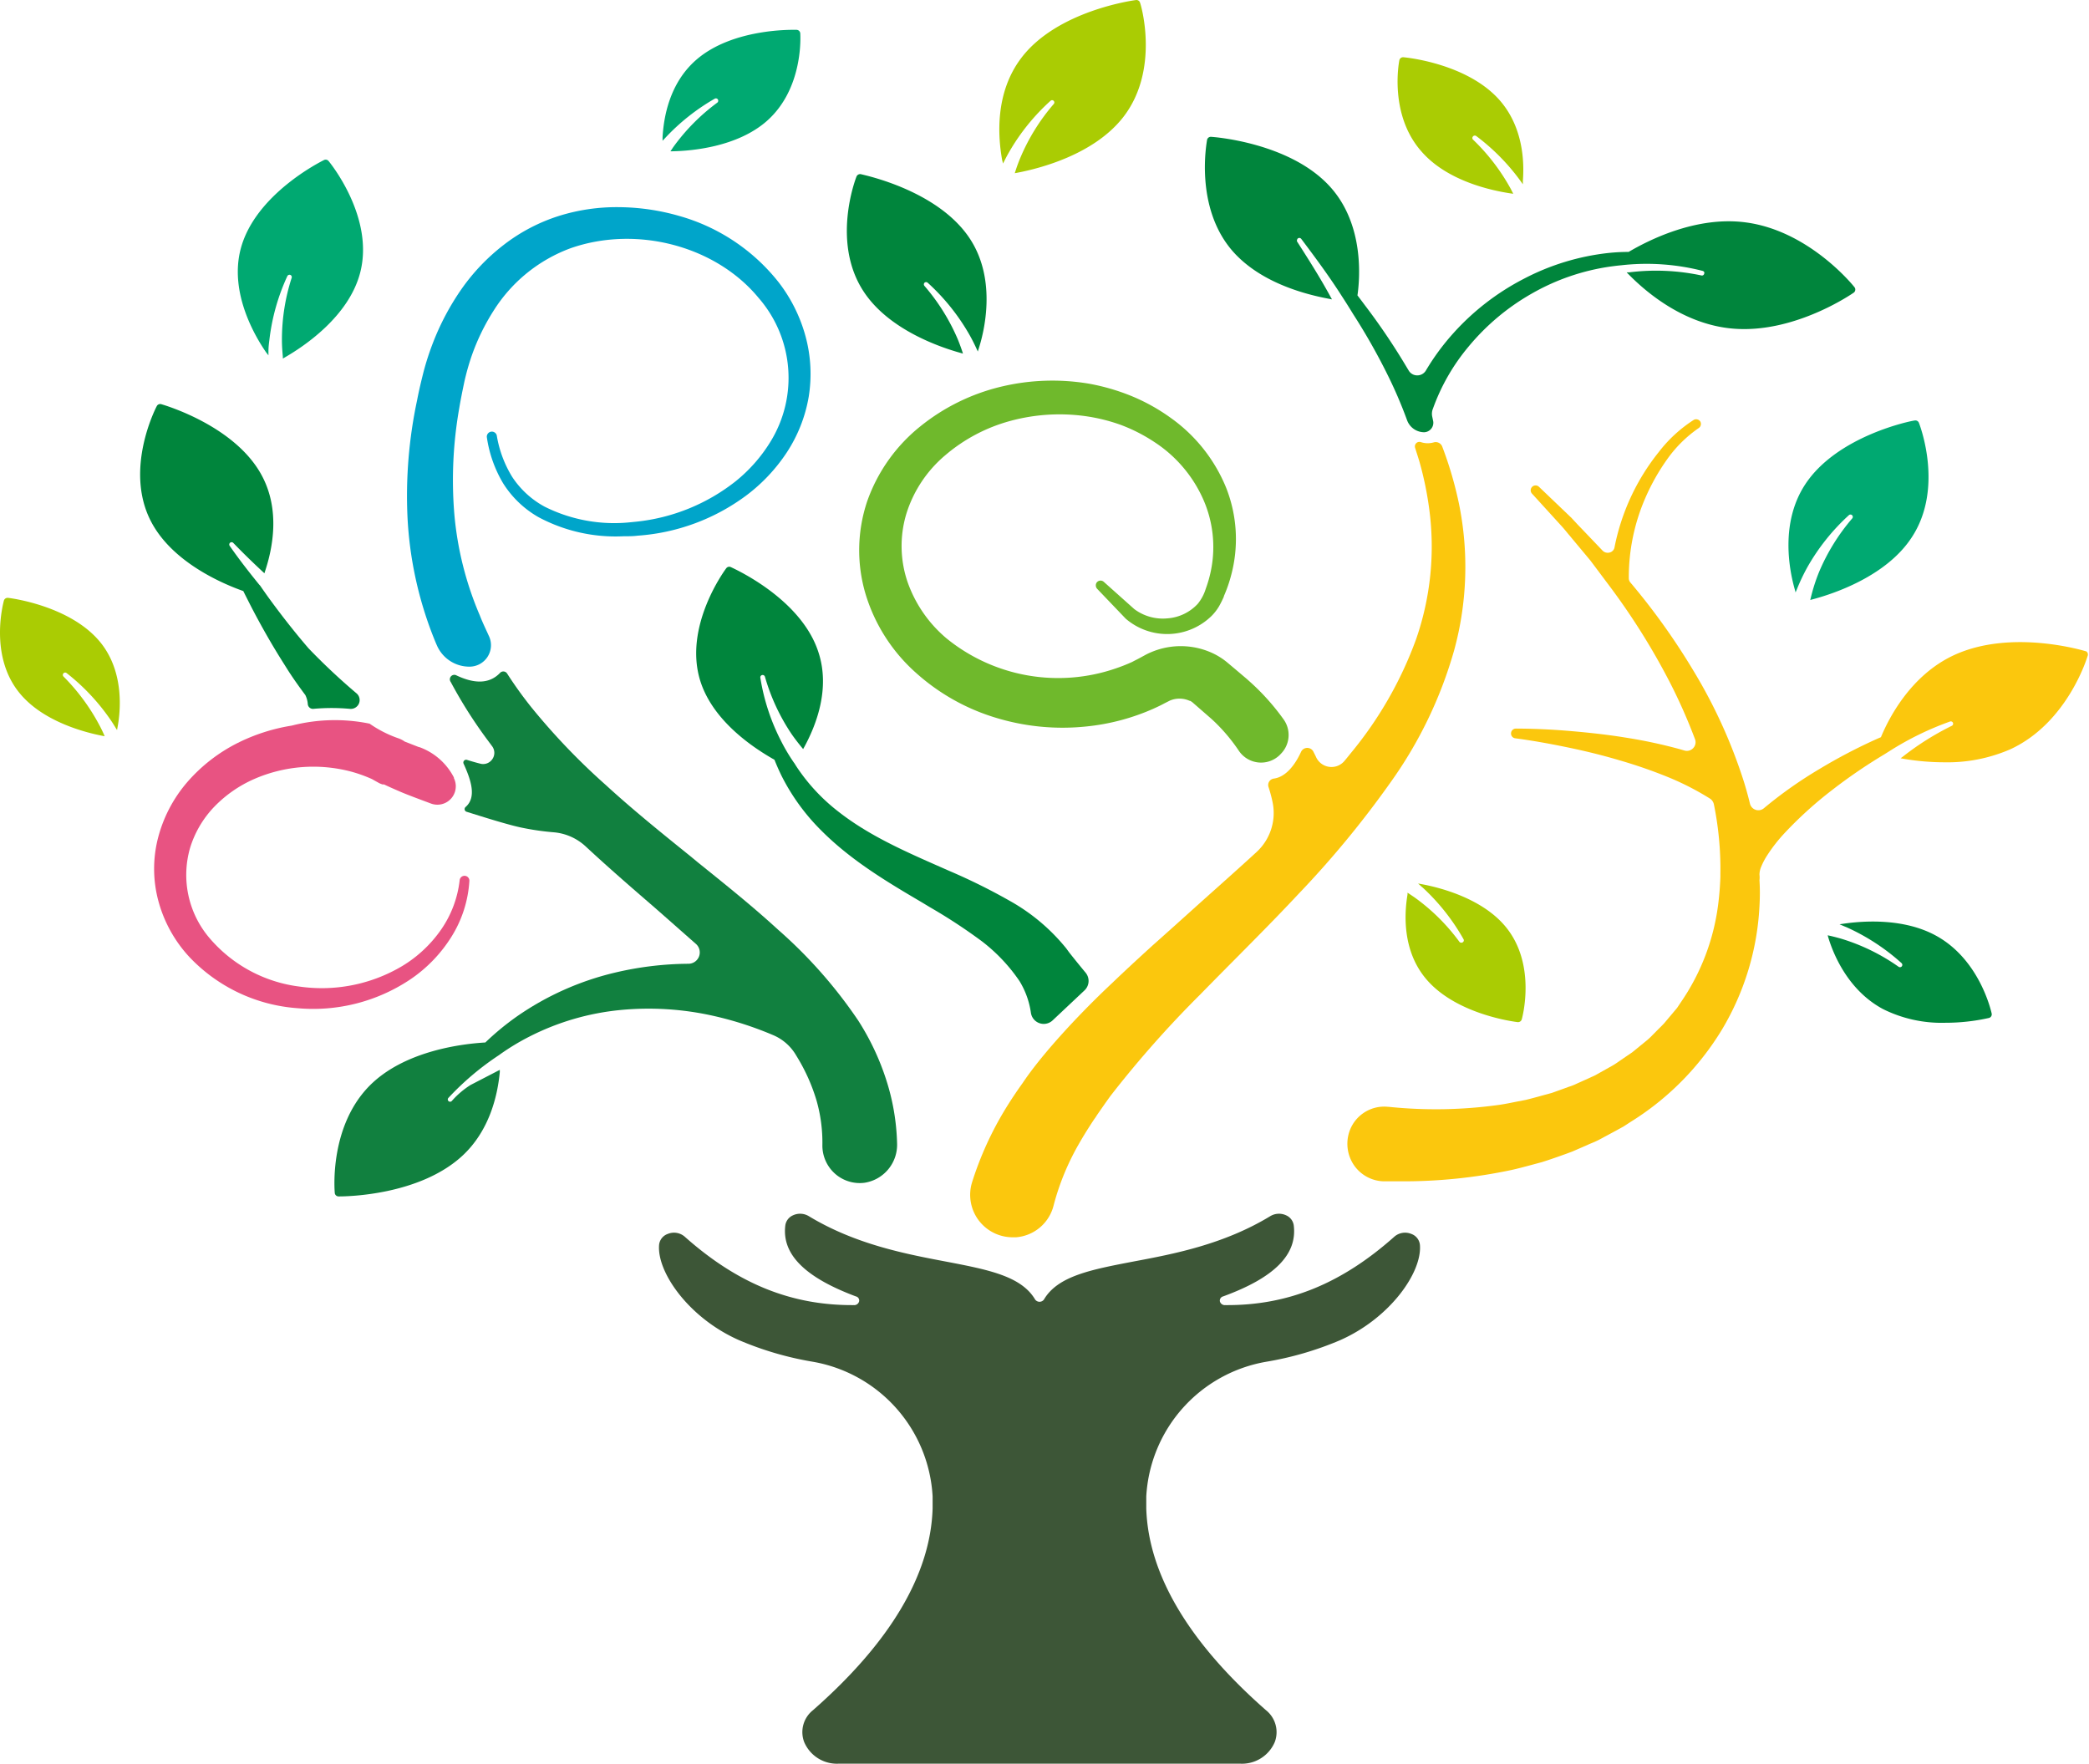
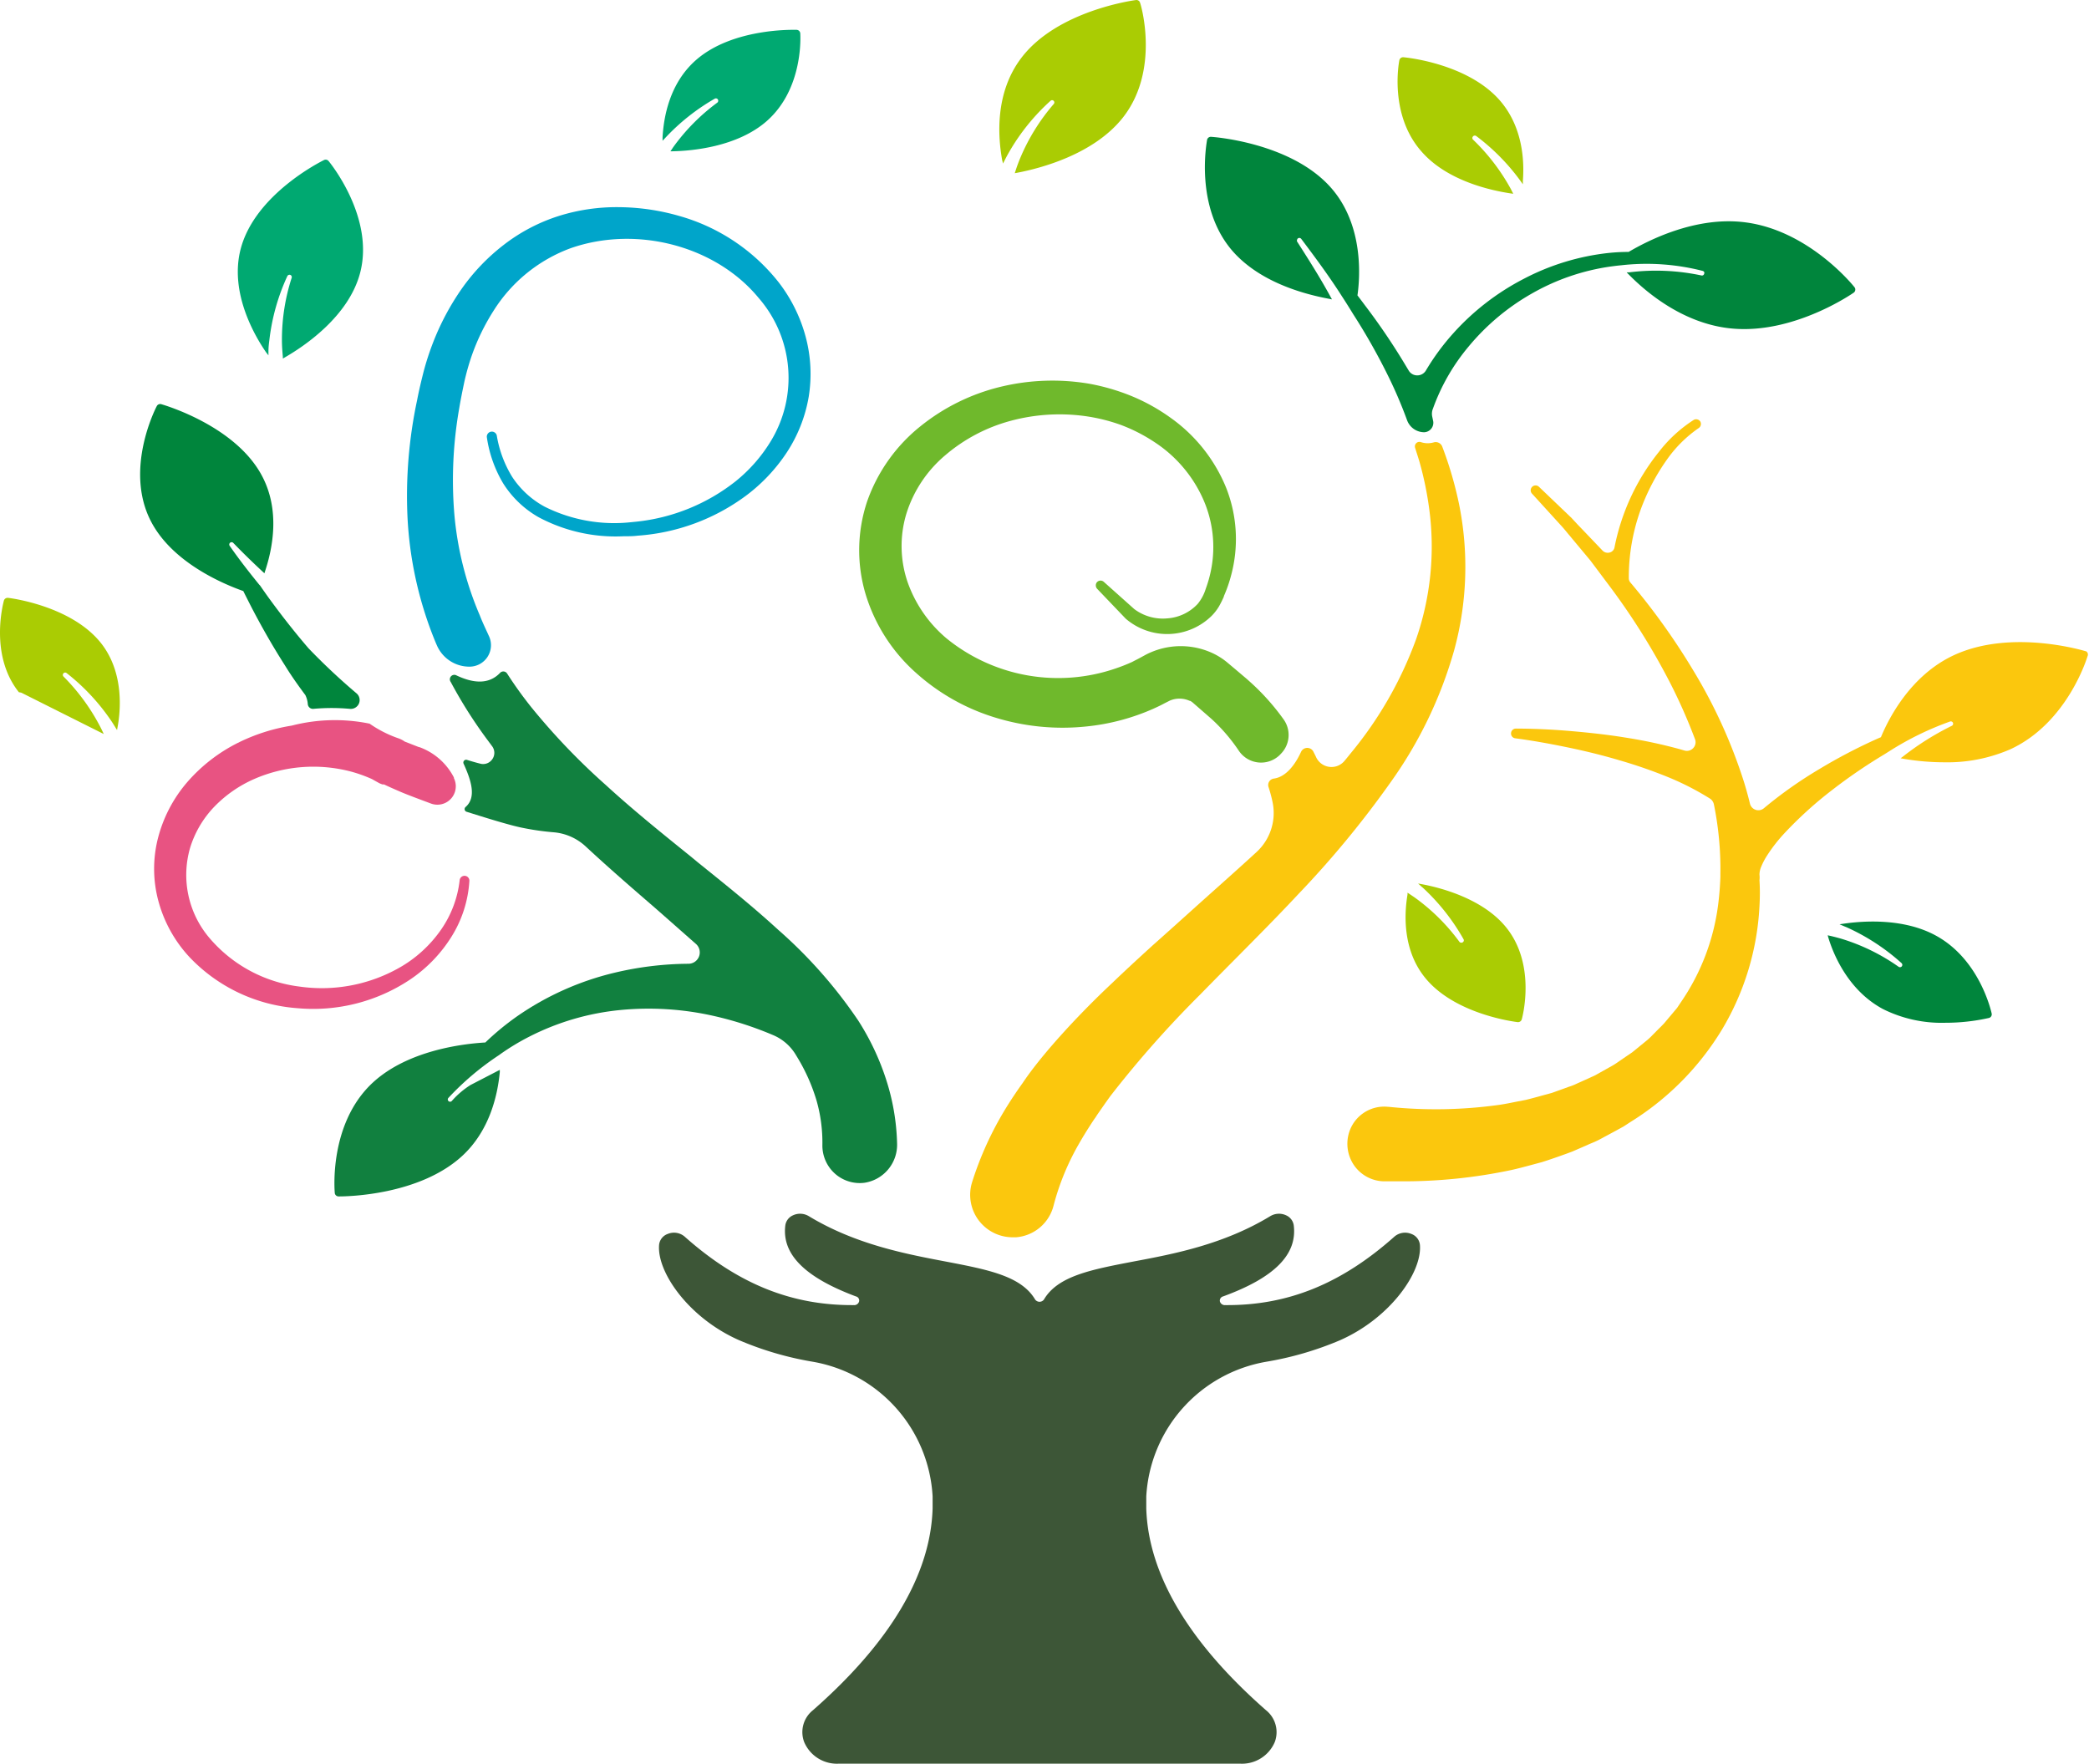
<svg xmlns="http://www.w3.org/2000/svg" viewBox="0 0 322.17 271.98">
  <defs>
    <style>.cls-1{fill:#3d5637;}.cls-2{fill:#aacc03;}.cls-3{fill:#00853c;}.cls-4{fill:#00a971;}.cls-5{fill:#fbc70d;}.cls-6{fill:#6fb92c;}.cls-7{fill:#00a5ca;}.cls-8{fill:#11803f;}.cls-9{fill:#e85382;}</style>
  </defs>
  <g id="作業">
    <path class="cls-1" d="M217.65,190.29a2.52,2.52,0,0,0-2.59.41c-8.19,7.29-16.47,10.65-26.1,10.57a.78.78,0,0,1-.83-.6.67.67,0,0,1,.5-.74c7.92-2.89,11.48-6.47,10.89-11a2,2,0,0,0-1.16-1.5,2.6,2.6,0,0,0-2.45.12c-7.19,4.37-14.91,5.84-21.11,7-6.52,1.25-11.67,2.23-13.8,5.86a.84.84,0,0,1-1.36,0c-2.14-3.63-7.28-4.61-13.8-5.86-6.21-1.18-13.93-2.65-21.11-7a2.6,2.6,0,0,0-2.45-.12,2,2,0,0,0-1.16,1.5c-.59,4.48,3,8.06,10.88,11a.65.65,0,0,1,.5.74.77.77,0,0,1-.83.6c-9.6.07-17.9-3.28-26.09-10.57a2.52,2.52,0,0,0-2.59-.41,2,2,0,0,0-1.34,1.65c-.39,4.22,4.57,11.31,12.31,14.73A49.84,49.84,0,0,0,125.32,210a22.33,22.33,0,0,1,18.51,20.78c0,.61,0,1.23,0,1.85-.31,10.17-6.52,20.64-18.46,31.12a4.31,4.31,0,0,0-1.35,4.9,5.48,5.48,0,0,0,5.31,3.34h61.95a5.49,5.49,0,0,0,5.32-3.34,4.33,4.33,0,0,0-1.35-4.9c-11.95-10.48-18.16-21-18.47-31.12,0-.62,0-1.24,0-1.85A22.33,22.33,0,0,1,195.32,210a50.14,50.14,0,0,0,11.36-3.32c7.73-3.42,12.69-10.51,12.3-14.73A2,2,0,0,0,217.65,190.29Z" />
    <path class="cls-2" d="M225.55,145.34a.38.38,0,0,1-.48-.1,30.93,30.93,0,0,0-6.92-6.85l-.83-.56-.25-.16,0,.29c-.49,2.91-.8,8.42,2.65,12.75,4.58,5.74,13.94,6.87,14.34,6.92h.07a.59.59,0,0,0,.56-.43c.1-.34,2.25-8.35-2.36-14.12-3.6-4.52-10.25-6.19-12.94-6.7l-.69-.13.52.47.1.09.09.07a32.6,32.6,0,0,1,6.32,8,.36.36,0,0,1,0,.27A.38.38,0,0,1,225.55,145.34Z" />
    <path class="cls-3" d="M298.45,144.23c-4.87-2.61-10.9-2.24-14.06-1.79l-.69.1.81.35.23.09a32.59,32.59,0,0,1,8.52,5.55.42.42,0,0,1,.12.25.39.39,0,0,1-.09.26.37.37,0,0,1-.49.05,30.88,30.88,0,0,0-8.73-4.29c-.57-.17-1.18-.33-1.88-.49l-.32-.07.09.32c.7,2.34,2.93,8.11,8.45,11.06a20.25,20.25,0,0,0,9.61,2.11,30.67,30.67,0,0,0,6.71-.74.58.58,0,0,0,.43-.69C307.09,156,305.32,147.9,298.45,144.23Z" />
-     <path class="cls-4" d="M278.39,74.72c-3.88,5.92-2.43,13.22-1.62,16.09l.15.55.22-.53a30,30,0,0,1,1.66-3.47,32.63,32.63,0,0,1,6.36-7.93.36.36,0,0,1,.51.5,31.32,31.32,0,0,0-5.13,8.28,27.26,27.26,0,0,0-1.28,4l-.08.32.32-.09c3.3-.87,11.4-3.56,15.32-9.55,5-7.57,1.28-17.27,1.12-17.68a.58.58,0,0,0-.66-.36C294.79,64.89,283.32,67.19,278.39,74.72Z" />
-     <path class="cls-3" d="M148.16,54.43l.35.1-.11-.35c-.23-.68-.45-1.27-.67-1.81a31.46,31.46,0,0,0-5.16-8.28.37.37,0,0,1,0-.48.37.37,0,0,1,.51,0,32.72,32.72,0,0,1,6.38,7.93c.4.7.78,1.45,1.13,2.21l.21.46.15-.48c.75-2.32,2.87-10.41-1.34-16.87-4.91-7.54-16.37-9.86-16.85-10a.61.61,0,0,0-.67.37c-.16.4-3.87,10.1,1.07,17.68C137,50.82,144.93,53.54,148.16,54.43Z" />
    <path class="cls-2" d="M154.69,25.22l.26-.51c.23-.46.45-.86.66-1.23h0A32.39,32.39,0,0,1,162,15.56a.35.35,0,0,1,.51,0,.36.36,0,0,1,0,.48,31.16,31.16,0,0,0-5.14,8.27c-.28.66-.53,1.34-.77,2.09l-.1.31.33-.06c3.44-.65,11.95-2.79,16.47-8.68C178.84,10.73,176,.84,175.82.42a.57.57,0,0,0-.64-.41c-.49.06-12.11,1.66-17.63,8.87-4.15,5.41-3.64,12.2-3,15.78Z" />
    <path class="cls-4" d="M110.23,15.22a.36.36,0,0,1,.49.13.38.38,0,0,1-.1.48,31.12,31.12,0,0,0-6.84,6.93l-.09.14-.29.43h.38c2.82-.06,9.87-.63,14.46-4.65,5.7-5,5.2-13.19,5.18-13.54a.59.59,0,0,0-.57-.54c-.4,0-9.83-.31-15.5,4.65-4.19,3.67-5,9-5.17,11.92l0,.54.37-.39A32.52,32.52,0,0,1,110.23,15.22Z" />
-     <path class="cls-2" d="M1.24,92.2a.6.6,0,0,0-.64.42C.51,93-1.68,101,2.91,106.75c3.58,4.51,10.18,6.2,12.86,6.72l.37.07L16,113.2q-.23-.51-.48-1a31.6,31.6,0,0,0-5.74-7.88.36.36,0,0,1,.48-.53,32.44,32.44,0,0,1,6.93,7.43c.21.31.4.62.59.93l.27.44.09-.5c.44-2.36,1.05-8.35-2.57-12.92C11,93.42,1.64,92.24,1.24,92.2Z" />
+     <path class="cls-2" d="M1.24,92.2a.6.6,0,0,0-.64.42C.51,93-1.68,101,2.91,106.75l.37.07L16,113.2q-.23-.51-.48-1a31.6,31.6,0,0,0-5.74-7.88.36.36,0,0,1,.48-.53,32.44,32.44,0,0,1,6.93,7.43c.21.31.4.62.59.93l.27.44.09-.5c.44-2.36,1.05-8.35-2.57-12.92C11,93.42,1.64,92.24,1.24,92.2Z" />
    <path class="cls-4" d="M41.4,54.8l0-.58c0-.71.08-1.29.15-1.84h0a32.21,32.21,0,0,1,2.76-9.79.37.37,0,0,1,.2-.19.39.39,0,0,1,.28,0,.37.37,0,0,1,.19.45,31,31,0,0,0-1.5,9.62c0,.82.06,1.66.14,2.52l0,.3.27-.15c2.91-1.67,9.89-6.28,11.66-13.1,2.2-8.49-4.58-16.85-4.87-17.2a.58.58,0,0,0-.71-.16c-.43.22-10.66,5.28-12.86,13.74-1.73,6.69,2.15,13.34,3.91,15.89Z" />
    <path class="cls-2" d="M233,29.83l.38.05-.23-.45a.8.8,0,0,1-.08-.16,31.49,31.49,0,0,0-5.91-7.75.35.35,0,0,1,0-.47.37.37,0,0,1,.51-.07,32.58,32.58,0,0,1,6.88,7l.31.44,0-.54c.23-2.87.07-8.31-3.63-12.48-5-5.63-14.39-6.54-14.79-6.57a.58.58,0,0,0-.63.47c-.07.34-1.6,8.42,3.43,14.08C223.27,28,230.19,29.41,233,29.83Z" />
    <path class="cls-5" d="M321.76,100.46c-.47-.14-11.56-3.49-20.38.56-6.75,3.11-10.13,9.84-11.3,12.67l-.45.19a83.09,83.09,0,0,0-9.07,4.74,65.47,65.47,0,0,0-8.5,6,1.32,1.32,0,0,1-1.29.27,1.34,1.34,0,0,1-.9-1c-.28-1.14-.59-2.27-.93-3.36a79.47,79.47,0,0,0-7.82-17.17,103.69,103.69,0,0,0-9.67-13.52,1,1,0,0,1-.25-.67,30.59,30.59,0,0,1,2.58-12.45,32.66,32.66,0,0,1,3.41-6A19.53,19.53,0,0,1,262,66a.76.76,0,0,0,.22-1,.77.77,0,0,0-1-.25,21.44,21.44,0,0,0-5.43,5A33.94,33.94,0,0,0,249,84.38a1,1,0,0,1-.77.83,1.11,1.11,0,0,1-1.12-.34l-3.19-3.34-.57-.59c-.34-.37-.68-.73-1-1.08l-5-4.78a.75.75,0,0,0-1.06,1.07l4.61,5.06c.33.37.64.75.95,1.13.18.2.35.41.52.62l2.91,3.49L248,90.08a105.09,105.09,0,0,1,9.6,15.29,84.59,84.59,0,0,1,3.81,8.63,1.31,1.31,0,0,1-.28,1.37,1.33,1.33,0,0,1-1.37.37l-.72-.21a76.51,76.51,0,0,0-8.4-1.79c-2.51-.41-5.27-.73-8.43-1s-5.87-.37-8.43-.38h0a.75.75,0,0,0-.74.66.74.74,0,0,0,.66.84c2.5.33,5.17.8,8.16,1.42s5.65,1.3,8,2a75,75,0,0,1,7.67,2.68,42.7,42.7,0,0,1,6.19,3.2,1.4,1.4,0,0,1,.6.88,49.79,49.79,0,0,1,1,10.69v.14c0,.1,0,.2,0,.31v.08c-.05,1.39-.15,2.67-.3,3.9a34.18,34.18,0,0,1-5.81,15.43l-.56.84-2,2.38c-.28.3-.58.6-.88.89l-.56.57-.31.31a11,11,0,0,1-1.18,1.08l-2,1.63-1.28.87-.64.44c-.34.24-.7.49-1.06.7l-2.71,1.52a6.28,6.28,0,0,1-.59.27l-.34.16-1.91.86a8.42,8.42,0,0,1-1.24.49l-.68.25-1.95.7-1.33.36c-.89.25-1.81.5-2.71.72l-1.56.3c-.84.17-1.72.35-2.59.47a70.71,70.71,0,0,1-17,.29h-.07a5.67,5.67,0,0,0-5.86,3.56,5.87,5.87,0,0,0,.57,5.38,5.75,5.75,0,0,0,4.62,2.55c.91,0,1.8,0,2.7,0a80.18,80.18,0,0,0,16.89-1.72c1.08-.23,2.17-.53,3.22-.81l1.6-.43c1.24-.39,2.48-.83,3.68-1.26l1-.37,2.3-1c.25-.12.5-.22.76-.33a14.07,14.07,0,0,0,1.52-.73l2.21-1.19.38-.21.73-.4,1.06-.69a43,43,0,0,0,14.15-14.3,41.12,41.12,0,0,0,5.76-19c.07-1.25.09-2.58,0-4a3.49,3.49,0,0,0,0-.84,3.11,3.11,0,0,1,.28-1.27,10.65,10.65,0,0,1,.93-1.75,24.33,24.33,0,0,1,2.82-3.57,60.3,60.3,0,0,1,7.17-6.47,81.15,81.15,0,0,1,8-5.47h0l.43-.27.65-.41a46.38,46.38,0,0,1,9.14-4.43.36.36,0,0,1,.25.67,42.64,42.64,0,0,0-7.54,4.74l-.36.27.45.08a38,38,0,0,0,6.28.54,24.34,24.34,0,0,0,10.17-2c8.87-4.08,11.89-14.25,11.92-14.35A.6.6,0,0,0,321.76,100.46Z" />
    <path class="cls-6" d="M193,105.35l-.69-.62-1.83-1.55-1.31-1.1a10.57,10.57,0,0,0-2.16-1.35,11.67,11.67,0,0,0-9.41-.18,10,10,0,0,0-1.1.53l-.7.38c-.27.15-.55.29-.83.43l-.36.19a27,27,0,0,1-2.53,1A27.29,27.29,0,0,1,146,98.47a20,20,0,0,1-6.06-8.79,17.21,17.21,0,0,1-.15-10.48,19.32,19.32,0,0,1,6-9,25.81,25.81,0,0,1,10-5.28,29,29,0,0,1,11.48-.76,27.33,27.33,0,0,1,5.62,1.38A25.68,25.68,0,0,1,178,68.15a20.41,20.41,0,0,1,7.43,8.56A18.16,18.16,0,0,1,186.75,88a18.69,18.69,0,0,1-.8,2.81,6.81,6.81,0,0,1-1.23,2.31,7.05,7.05,0,0,1-4.65,2.24,7.34,7.34,0,0,1-5.14-1.43l-4.7-4.2a.75.75,0,0,0-1,0,.72.72,0,0,0-.23.53.77.77,0,0,0,.2.54l4.41,4.61A9.8,9.8,0,0,0,186.84,95,7.65,7.65,0,0,0,188,93.51a16.19,16.19,0,0,0,.75-1.51l0-.07a21.19,21.19,0,0,0,1.12-3.22,21.5,21.5,0,0,0-.8-13.56,24.61,24.61,0,0,0-8.51-10.7,29.58,29.58,0,0,0-6-3.35A32.82,32.82,0,0,0,168,59.18a33.93,33.93,0,0,0-13.64.46A31.48,31.48,0,0,0,142,65.7a25.75,25.75,0,0,0-8.24,11.55,23.69,23.69,0,0,0-.25,14.43,26.51,26.51,0,0,0,7.75,12.08,32.39,32.39,0,0,0,12.32,6.93,35.22,35.22,0,0,0,14,1.34,33.77,33.77,0,0,0,10.34-2.75l.39-.18c.41-.19.83-.39,1.23-.61l.71-.36a2.52,2.52,0,0,1,.33-.15,3.79,3.79,0,0,1,2.89.1l.07,0a2,2,0,0,1,.44.3l2.87,2.5.48.45a27.21,27.21,0,0,1,3.7,4.41,4.13,4.13,0,0,0,6.36.67l.11-.12A4.13,4.13,0,0,0,198,111,35.32,35.32,0,0,0,193,105.35Z" />
    <path class="cls-3" d="M220.89,64.29A2.08,2.08,0,0,1,221,63a31.3,31.3,0,0,1,5.47-9.53,35.21,35.21,0,0,1,9.79-8.21,34.08,34.08,0,0,1,12.15-4.16c.53-.07,1.07-.14,1.62-.19a34.86,34.86,0,0,1,12.57.87.41.41,0,0,1,.22.17.36.36,0,0,1,0,.27.35.35,0,0,1-.43.26A33.48,33.48,0,0,0,251.26,42l-.4,0,.28.28c2.67,2.73,8.2,7.43,15.36,8.32a20.47,20.47,0,0,0,2.5.15c8.87,0,16.8-5.56,16.89-5.62a.58.58,0,0,0,.23-.39.57.57,0,0,0-.12-.45c-.06-.09-6.93-8.73-16.83-10-7.68-1-15.09,2.85-18,4.56-1.09,0-2.1.06-3.08.16A36.68,36.68,0,0,0,235,43a38.06,38.06,0,0,0-10.91,8.44,36.15,36.15,0,0,0-4.18,5.69,1.54,1.54,0,0,1-1.33.76,1.52,1.52,0,0,1-1.33-.75l-.68-1.13A100.23,100.23,0,0,0,210.44,47c-.33-.45-.67-.89-1-1.33l-.09-.11c.37-2.56,1.08-10.89-4.2-16.74C199,22,187.27,21.13,186.78,21.1a.59.59,0,0,0-.62.46c0,.11-2.09,10.48,4.1,17.35,4,4.41,10.22,6.34,14.75,7.18l.41.08-.2-.36c-1.63-3-3.45-5.86-5.18-8.56a.33.33,0,0,1,0-.27.34.34,0,0,1,.15-.23.37.37,0,0,1,.49.09c2.08,2.76,4.28,5.72,6.28,8.86.53.81,1.09,1.7,1.72,2.73a96.16,96.16,0,0,1,5.19,9.12A69,69,0,0,1,217,64.8a2.82,2.82,0,0,0,2.63,1.86h0A1.46,1.46,0,0,0,221,64.82Z" />
-     <path class="cls-3" d="M167.25,152.74a2,2,0,0,0,.17-2.74c-1-1.2-2.27-2.78-2.55-3.15l-.43-.59a30,30,0,0,0-8.76-7.36,92.68,92.68,0,0,0-9.32-4.61l-1.18-.52c-5.77-2.54-11.21-4.94-15.89-8.61a29,29,0,0,1-6.42-6.89c-.12-.18-.24-.38-.36-.57h0l-.1-.13a28.85,28.85,0,0,1-2-3.39,32.41,32.41,0,0,1-3.15-9.67.36.36,0,0,1,.3-.41.37.37,0,0,1,.41.26,31.2,31.2,0,0,0,4.1,8.83c.47.68,1,1.37,1.61,2.11l.18.22.14-.25c2-3.65,4-9.15,2.25-14.59-2.62-8.36-13.1-13-13.55-13.23a.58.58,0,0,0-.7.19c-.27.36-6.62,9-4,17.37,1.92,6.1,8,10.22,11.44,12.16.34.86.71,1.69,1.09,2.47a32.36,32.36,0,0,0,6.16,8.47c4.58,4.59,10.08,7.87,15.4,11l1.36.82a83.38,83.38,0,0,1,8,5.25,26.46,26.46,0,0,1,5.78,6.12,12.79,12.79,0,0,1,1.76,4.9,2,2,0,0,0,3.37,1.14Z" />
    <path class="cls-5" d="M225,77.66a58.07,58.07,0,0,0-2.58-8.8,1.08,1.08,0,0,0-1.33-.63,3.35,3.35,0,0,1-2-.06.7.7,0,0,0-.85.89c.28.89.62,1.94.71,2.28a51.52,51.52,0,0,1,1.46,7.1,43.52,43.52,0,0,1-2,20.09,59.34,59.34,0,0,1-10.13,17.67c-.3.38-.61.76-.92,1.13a2.61,2.61,0,0,1-4.43-.66l-.36-.72a1.06,1.06,0,0,0-1.92,0c-.83,1.82-2.24,3.86-4.19,4.12a1,1,0,0,0-.81,1.35,21.22,21.22,0,0,1,.62,2.34,8.18,8.18,0,0,1-2.44,7.6c-3.26,3-6.67,6-10,9-2,1.8-4,3.6-6.06,5.43-2.54,2.31-4.47,4.1-6.26,5.82-5.64,5.29-11.08,11.33-13.78,15.39-1,1.39-1.88,2.72-2.7,4.06a51.52,51.52,0,0,0-5.12,11.28l-.09.32a6.55,6.55,0,0,0,6.45,8.15l.44,0a6.49,6.49,0,0,0,5.79-4.95,38.63,38.63,0,0,1,3.38-8.54c.83-1.52,1.78-3.08,2.9-4.76a4.42,4.42,0,0,0,.37-.55c.76-1.1,1.44-2.07,2.11-3a164.4,164.4,0,0,1,13.84-15.64c1.75-1.79,3.56-3.62,5.31-5.38,3.25-3.28,6.62-6.67,9.86-10.14a150.86,150.86,0,0,0,14.15-17.15,65.72,65.72,0,0,0,9.85-20.44A48.76,48.76,0,0,0,225,77.66Z" />
    <path class="cls-7" d="M74,94.91A50.8,50.8,0,0,1,70.07,79.3a63.84,63.84,0,0,1,.76-16.38c.23-1.39.53-2.84.79-4.07A37.94,37.94,0,0,1,72.7,55a33.45,33.45,0,0,1,3.44-7.11A23.72,23.72,0,0,1,88,38.28c10.2-3.57,22.4-.35,29,7.67a18.77,18.77,0,0,1,1.81,22.19,23.78,23.78,0,0,1-5.37,6.09,29.67,29.67,0,0,1-15.19,6.21l-1,.1A23.94,23.94,0,0,1,84,78.14a13.89,13.89,0,0,1-5-4.58,17.6,17.6,0,0,1-2.39-6.42v0a.78.78,0,0,0-1.53.27,19.28,19.28,0,0,0,2.5,7.1,15.48,15.48,0,0,0,5.48,5.25,25.16,25.16,0,0,0,13.12,2.94c.78,0,1.49,0,2.17-.09a31.75,31.75,0,0,0,16.69-6.16,26.61,26.61,0,0,0,6.27-6.63,22.56,22.56,0,0,0,3.41-8.62,22.11,22.11,0,0,0-.49-9.34,23.78,23.78,0,0,0-4.18-8.37,29.82,29.82,0,0,0-15.31-10.19,34.26,34.26,0,0,0-9.2-1.35,29.76,29.76,0,0,0-9.34,1.35,27.47,27.47,0,0,0-8.47,4.43,31.12,31.12,0,0,0-6.57,6.87,39.26,39.26,0,0,0-4.4,8.3,42.12,42.12,0,0,0-1.44,4.45c-.32,1.27-.69,2.78-1,4.4a70.76,70.76,0,0,0-1.47,18.1,58.14,58.14,0,0,0,3.84,18c.22.56.44,1.12.69,1.68a5.45,5.45,0,0,0,5,3.28h0a3.31,3.31,0,0,0,3-4.77C74.91,97,74.42,96,74,94.91Z" />
    <path class="cls-8" d="M132.34,157.36a72.72,72.72,0,0,0-12.36-14c-4-3.67-8.25-7.06-12.31-10.33l-1.21-1c-4.73-3.81-9-7.27-13.07-11a102,102,0,0,1-11.48-12,62.52,62.52,0,0,1-3.71-5.17.69.69,0,0,0-1.07-.1c-1.81,1.91-4.29,1.55-6.71.41a.69.69,0,0,0-.91,1,71.17,71.17,0,0,0,5.71,9l.66.89a1.7,1.7,0,0,1,.06,2,1.71,1.71,0,0,1-1.91.7s-.83-.2-2-.57a.43.43,0,0,0-.53.59c1.18,2.6,2,5.18.32,6.66a.43.43,0,0,0,.14.75c2.65.83,6.54,2.06,8.6,2.47a40.62,40.62,0,0,0,4.79.69,8.26,8.26,0,0,1,5,2.21c3.38,3.14,6.87,6.17,10.25,9.09,2.23,1.94,4.54,4,6.74,5.93a1.75,1.75,0,0,1-1.13,3.05,50.37,50.37,0,0,0-11.43,1.38,44.33,44.33,0,0,0-15,6.7,41.3,41.3,0,0,0-4.93,4.06c-3.49.2-12,1.22-17.38,6.21-6.84,6.36-5.85,16.86-5.84,17a.59.59,0,0,0,.58.53h.1c1.25,0,12.41-.18,19-6.27,4.12-3.82,5.41-9.12,5.77-12.9l0-.35-4.52,2.34a13.23,13.23,0,0,0-2.88,2.46.36.36,0,0,1-.53,0,.35.35,0,0,1,0-.47A42.81,42.81,0,0,1,77,162.69l.09-.07h0a36,36,0,0,1,4.5-2.73,39.18,39.18,0,0,1,14.11-4.13,45.47,45.47,0,0,1,14.48.94,53.44,53.44,0,0,1,9,2.91,7.46,7.46,0,0,1,3.47,2.93l.34.56a28.32,28.32,0,0,1,2.94,6.63,23.57,23.57,0,0,1,.9,6.86v.2a5.81,5.81,0,0,0,2,4.26,5.75,5.75,0,0,0,4.52,1.35,5.93,5.93,0,0,0,5-6.08,34.68,34.68,0,0,0-1.72-9.93A39.07,39.07,0,0,0,132.34,157.36Z" />
    <path class="cls-3" d="M54,109.32a1.36,1.36,0,0,0,1-2.38A98.79,98.79,0,0,1,47.6,100c-2.12-2.46-4.24-5.16-6.3-8-.4-.56-.8-1.13-1.19-1.7h0L40,90.19c-1.69-2.08-3.18-4-4.57-6a.36.36,0,0,1,.08-.51.37.37,0,0,1,.48.06c1.38,1.43,2.87,2.89,4.56,4.46l.23.21.09-.29c1.27-3.82,2.24-9.43-.35-14.51-4-7.9-15.19-11.14-15.66-11.28a.59.59,0,0,0-.68.3c-.21.39-5,9.74-.94,17.69,3.23,6.34,11,9.67,14.28,10.83.39.79.79,1.57,1.19,2.36,1.7,3.28,3.42,6.27,5.26,9.15,1,1.63,2.06,3.11,3.12,4.53a3.8,3.8,0,0,1,.38,1.42.8.8,0,0,0,.93.7A31.44,31.44,0,0,1,54,109.32Z" />
    <path class="cls-9" d="M71.72,135.07a.76.76,0,0,0-.55.16.75.75,0,0,0-.28.51A16.63,16.63,0,0,1,68,143.4,19.63,19.63,0,0,1,62,149a24.26,24.26,0,0,1-15.79,3.15,21.75,21.75,0,0,1-13.79-7.36,15,15,0,0,1-3.08-14.11,15.88,15.88,0,0,1,3.77-6.33,19.39,19.39,0,0,1,6.18-4.25A22.83,22.83,0,0,1,54.17,119a22,22,0,0,1,3.2,1.15c.33.19.67.38,1,.56l.1.06a5.38,5.38,0,0,0,.51.2l.18,0h.06l.38.18c.69.32,1.38.62,2.07.92,1.13.49,3,1.18,4.74,1.83A2.84,2.84,0,0,0,70,120l0-.1a9.68,9.68,0,0,0-5.32-4.68l-.07,0-2.2-.86a3.74,3.74,0,0,0-1-.51A18,18,0,0,1,57,111.6a26.68,26.68,0,0,0-12,.3,28.84,28.84,0,0,0-8.31,2.66,25.37,25.37,0,0,0-7.76,6,21.34,21.34,0,0,0-4.58,8.75,19.09,19.09,0,0,0,.14,9.87,20.51,20.51,0,0,0,4.74,8.43,25.45,25.45,0,0,0,16.63,7.87A26.92,26.92,0,0,0,63.34,151a22,22,0,0,0,6.3-6.56,18.31,18.31,0,0,0,2.75-8.61A.75.75,0,0,0,71.72,135.07Z" />
  </g>
</svg>